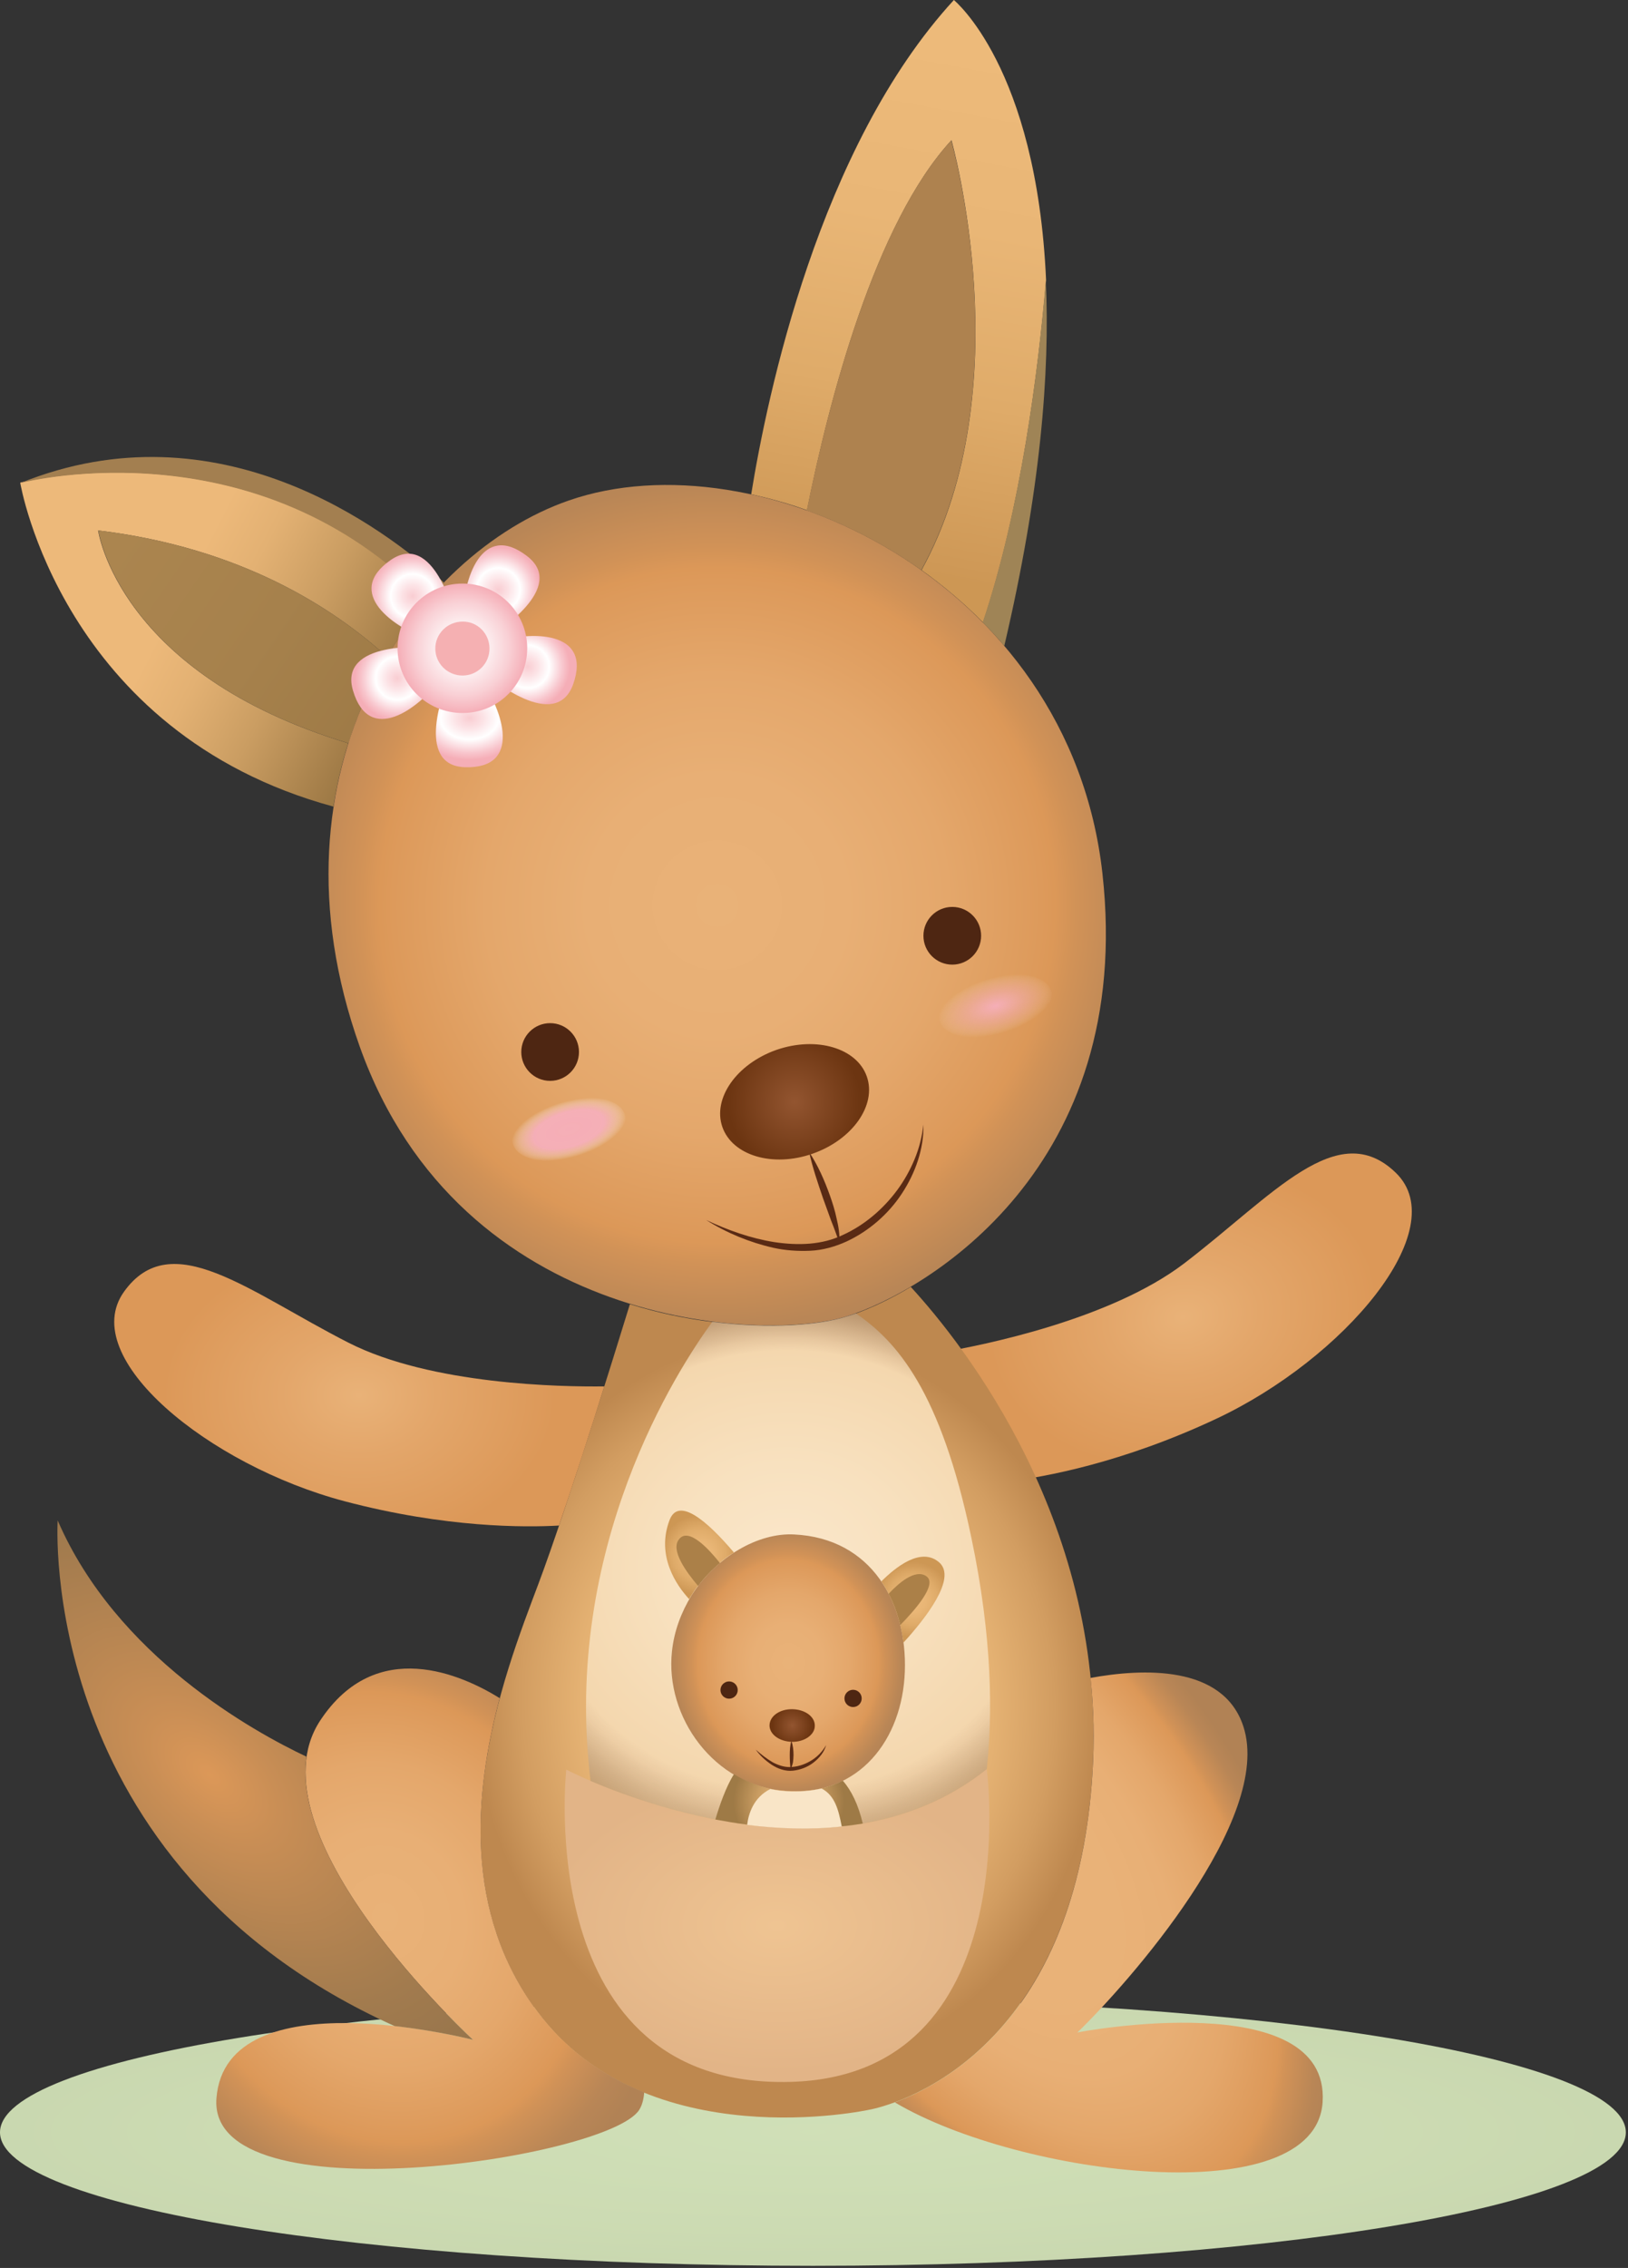
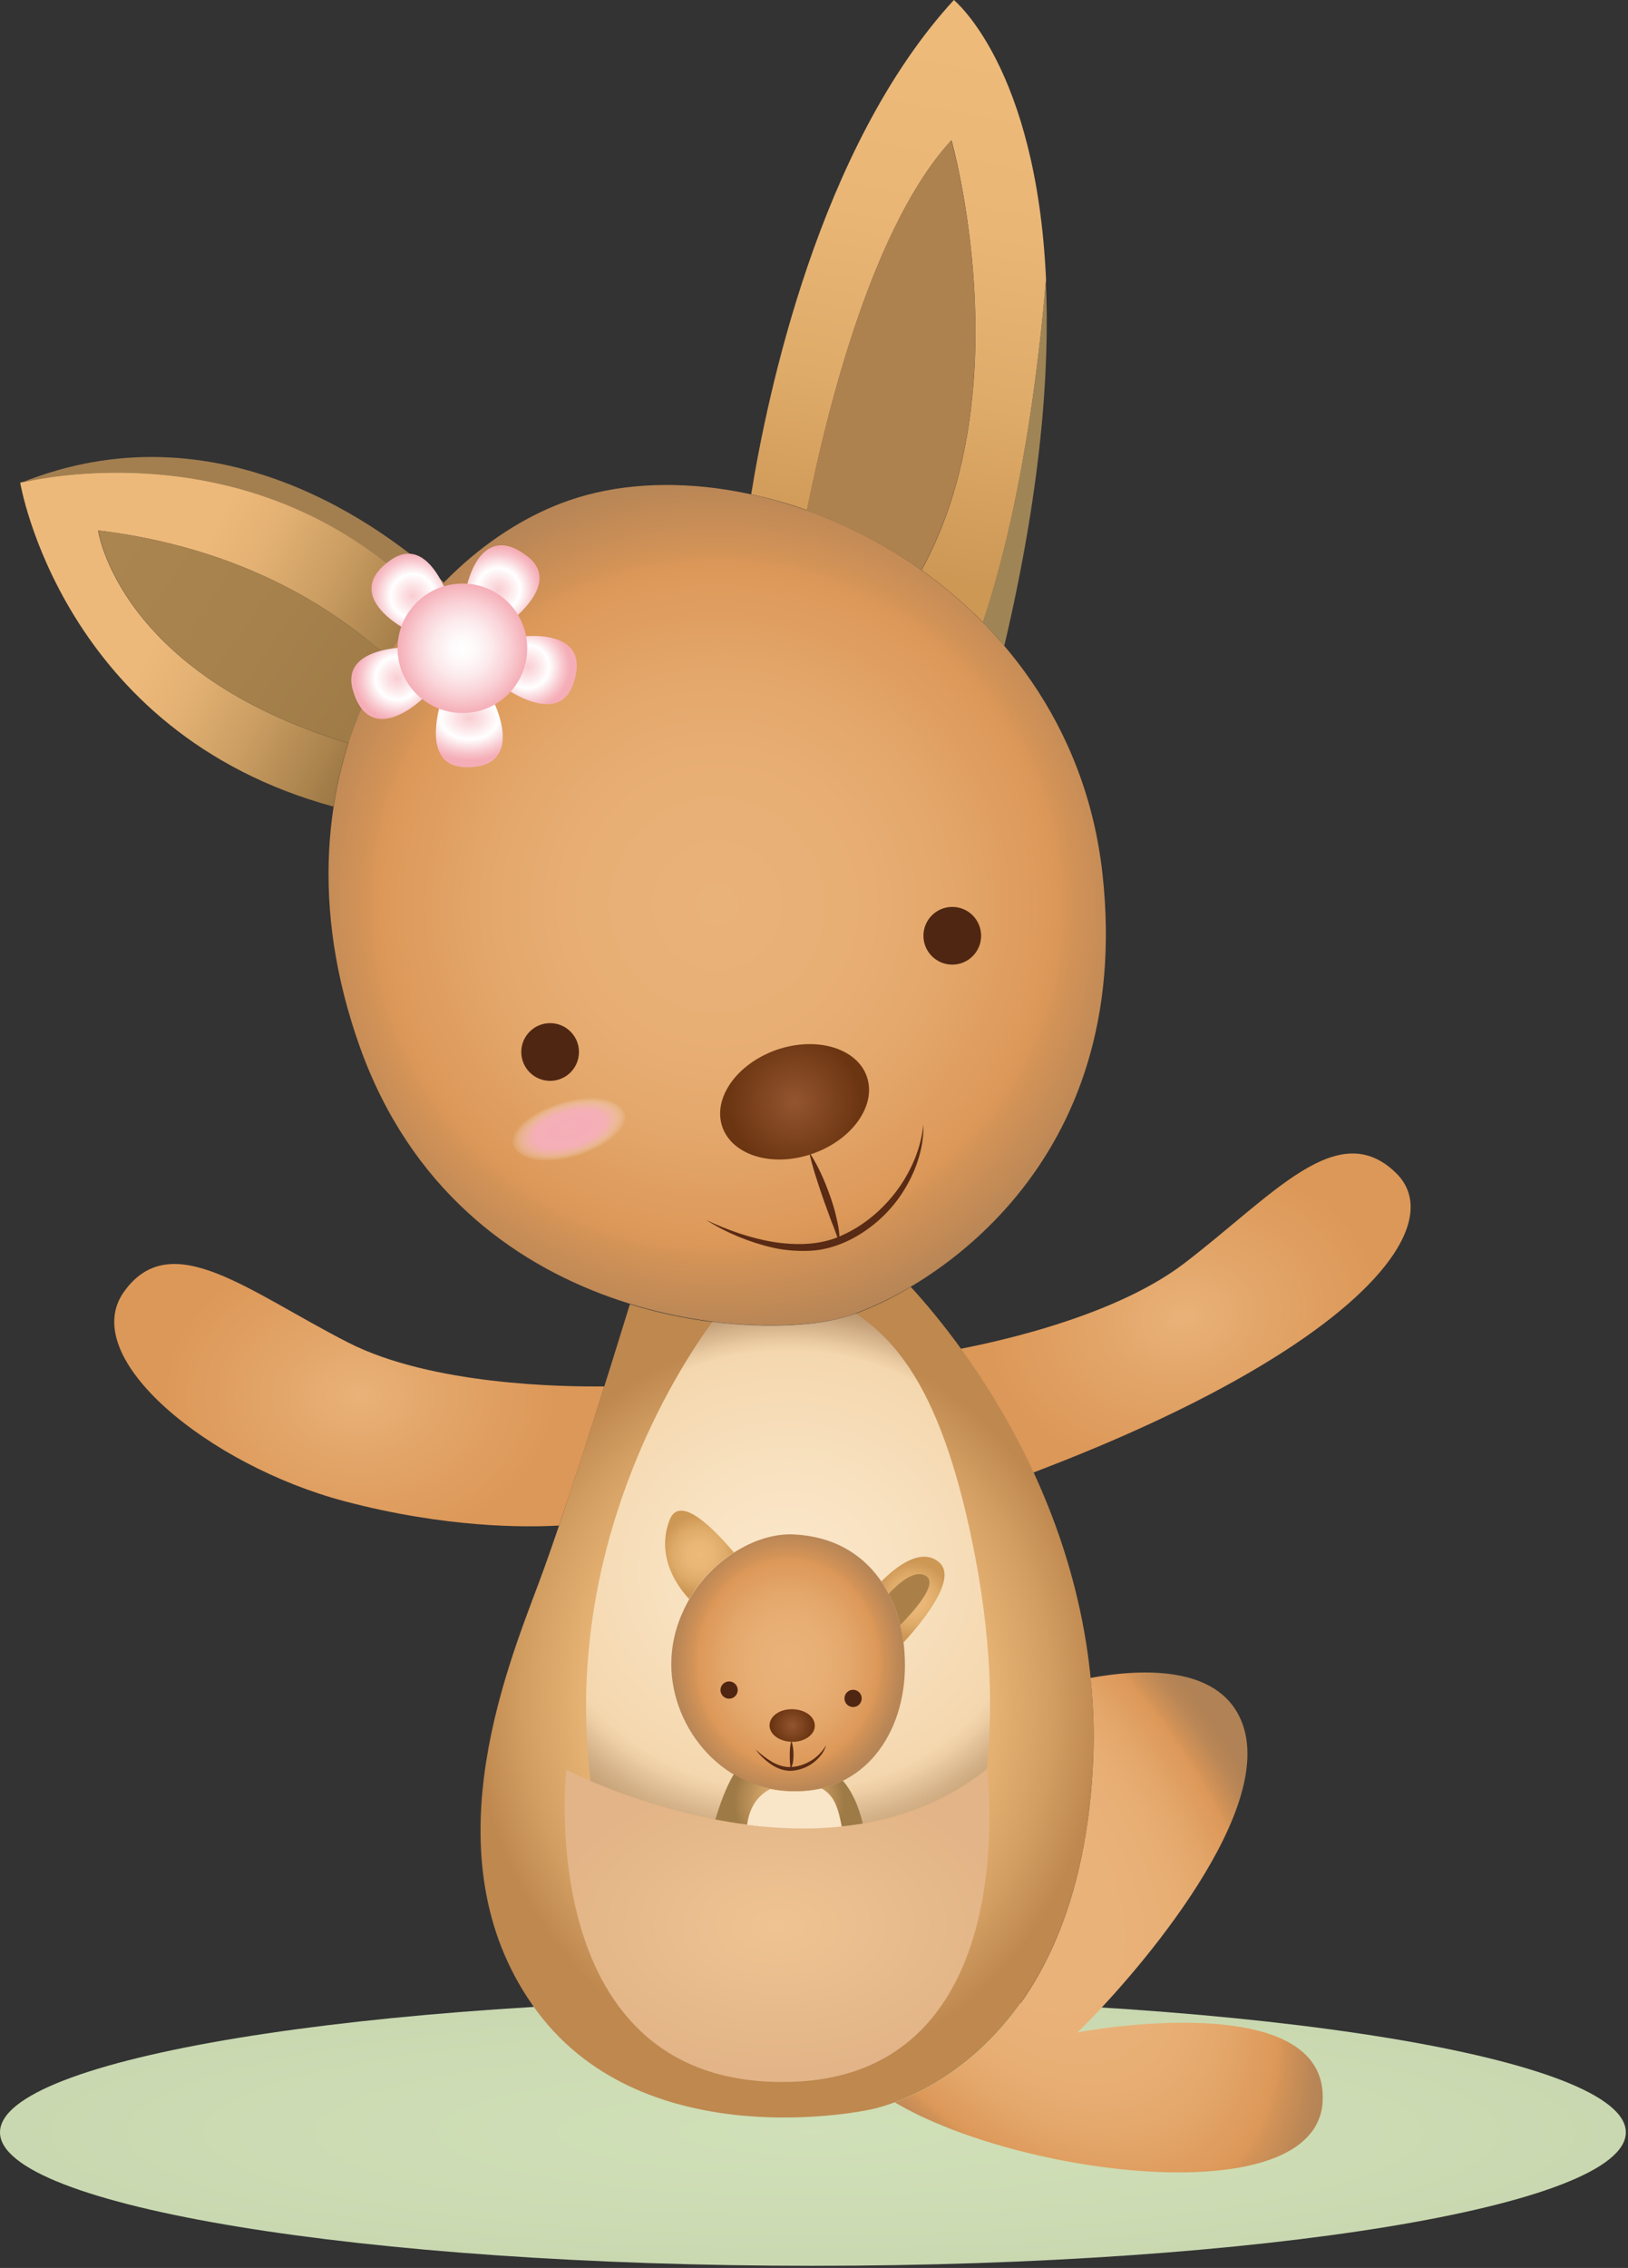
<svg xmlns="http://www.w3.org/2000/svg" width="604" height="841" viewBox="0 0 604 841" fill="none">
  <rect x="0" y="0" width="604" height="841" fill="#333333" stroke="none" />
-   <path d="M348.904 501.532C356.858 516.646 366.283 534.236 374.729 549.259C387.249 547.677 416.203 542.575 451.305 526.078C498.482 503.912 539.488 455.834 517.859 434.889C496.23 413.945 472.416 443.216 439.33 468.493C411.944 489.371 364.579 498.863 348.904 501.532Z" fill="url(#paint0_radial_617_508)" />
+   <path d="M348.904 501.532C356.858 516.646 366.283 534.236 374.729 549.259C498.482 503.912 539.488 455.834 517.859 434.889C496.23 413.945 472.416 443.216 439.33 468.493C411.944 489.371 364.579 498.863 348.904 501.532Z" fill="url(#paint0_radial_617_508)" />
  <path d="M301.6 840.2C468.169 840.2 603.2 818.038 603.2 790.7C603.2 763.362 468.169 741.2 301.6 741.2C135.031 741.2 0 763.362 0 790.7C0 818.038 135.031 840.2 301.6 840.2Z" fill="url(#paint1_radial_617_508)" />
  <path d="M388.1 103.9C385.2 137.7 378.8 188.6 364.7 230.8C357.6 223.6 350 217.2 341.9 211.4C379.1 143.9 353 52 353 52C324.6 82.8 307.6 148.3 299.4 189.2C292.5 186.7 285.6 184.8 278.7 183.3C284.6 146.8 303.8 54.5 353.9 0C353.8 0 384.6 24.6 388.1 103.9Z" fill="url(#paint2_linear_617_508)" />
  <path d="M372.6 239.5C370.1 236.5 367.4 233.6 364.6 230.8C378.7 188.6 385.2 137.7 388 104C389.6 138.1 386 182.5 372.6 239.5Z" fill="#9F8456" />
  <path d="M341.8 211.4C328.5 202 314 194.5 299.3 189.3C307.6 148.4 324.5 82.9 352.9 52.1C353 52 379.1 143.9 341.8 211.4Z" fill="#AE824F" />
  <path d="M143.6 243.6C123.8 225.5 89.5 203.1 36.4 196.7C36.4 196.7 43.8 250 129.2 275.6C126.8 283.1 125 290.9 123.7 299.1C22.9 271.7 7.5 179 7.5 179C7.5 179 7.6 179 7.7 178.9C12 177.9 95.8 157.8 158.7 222.5C153.2 229 148.1 236 143.6 243.6Z" fill="url(#paint3_linear_617_508)" />
  <path d="M164.7 216C162.6 218.1 160.6 220.4 158.6 222.7C95.7 157.9 11.9 178 7.6 179.1C80.9 149.5 142.5 195.6 164.7 216Z" fill="#A37F50" />
  <path d="M143.6 243.6C137.8 253.4 132.9 264 129.3 275.6C43.9 250.1 36.5 196.7 36.5 196.7C89.5 203.1 123.8 225.5 143.6 243.6Z" fill="url(#paint4_linear_617_508)" />
  <path d="M211 185.6C280.6 161.4 396.8 214.5 409 323.8C421.2 433.1 343.6 478.8 314.2 488.1C283.5 497.8 170.9 492.8 133.5 388.2C96.6 284.7 154.5 205.2 211 185.6Z" fill="url(#paint5_radial_617_508)" />
  <path d="M405.3 657.6C398.3 769.6 322.6 782.3 322.6 782.3C322.6 782.3 240 800.5 199.3 745.9C158.7 691.3 187.2 620.8 199.8 587.2C210.2 559.5 227.8 502.8 233.7 483.6C244.2 486.9 254.6 489 264.3 490.2C285.9 493 304.3 491.4 314.2 488.2C315.2 487.9 316.4 487.5 317.5 487.1C323.2 485 330.3 481.8 337.9 477.2C357.5 498.5 411 565.8 405.3 657.6Z" fill="url(#paint6_radial_617_508)" />
  <path d="M210.1 656.2C210.1 656.2 304.5 705.5 366.1 656C366.1 656 381 769.7 293.2 772C197 774.5 210.1 656.2 210.1 656.2Z" fill="url(#paint7_radial_617_508)" />
  <path d="M366.1 656C316 696.2 244.1 671.1 219.1 660.4C208.5 573.9 251.3 507.9 264.3 490.1C285.9 492.9 304.3 491.3 314.2 488.1C315.2 487.8 316.4 487.4 317.5 487C332.7 497.4 349 515.7 360.4 570.3C368.2 607.4 368.3 635.9 366.1 656Z" fill="url(#paint8_radial_617_508)" />
  <path d="M294.6 569C323.5 570.4 336.6 594.6 335.7 619.8C334.8 645 318.9 666 291.8 664.2C264.7 662.3 246.7 636.5 249.3 612.4C250.1 604.7 252.8 597.8 256.5 591.7C265.7 577.2 281.4 568.3 294.6 569Z" fill="url(#paint9_radial_617_508)" />
  <path d="M272.3 575.7C270.5 576.8 268.7 578.1 267.1 579.5C264.1 582 261.4 584.8 259 588C258.1 589.1 257.3 590.3 256.5 591.6C256.2 592 255.9 592.5 255.7 593C250.9 587.8 243.4 576.9 248.4 563.7C251.7 554.9 262.3 563.9 272.3 575.7Z" fill="url(#paint10_radial_617_508)" />
  <path d="M335.2 609.1C334.9 606.9 334.5 604.7 334 602.6C333 598.5 331.6 594.6 329.7 591C328.9 589.4 328 587.9 327 586.4C332.1 581.3 341.8 573.3 348.6 579.5C354.9 585.4 343.5 600 335.2 609.1Z" fill="url(#paint11_radial_617_508)" />
-   <path d="M267.1 579.6C264.1 582.1 261.4 584.9 259 588.1C254.5 582.8 248.7 574.8 251.9 570.8C255.5 566.1 263.2 574.7 267.1 579.6Z" fill="#AB8048" />
  <path d="M334 602.6C333 598.5 331.6 594.6 329.7 591C333.3 587.1 339.6 581.6 343.7 584.5C348 587.5 339.1 597.4 334 602.6Z" fill="#AB8048" />
  <path d="M320.1 676.2C317.5 676.6 315 677 312.4 677.2C300.5 678.5 288.6 678 277.3 676.6C273.2 676.1 269.3 675.4 265.4 674.7C266.9 669.7 269.3 662.6 272.3 657.9C276.4 660.4 281 662.2 285.9 663.3C287.8 663.7 289.9 664 291.9 664.1C296.6 664.4 301 664 304.9 663.1C307.7 662.5 310.3 661.5 312.7 660.3C315.9 664 318.4 669.1 320.1 676.2Z" fill="url(#paint12_radial_617_508)" />
  <path d="M312.3 677.3C300.4 678.6 288.5 678.1 277.2 676.7C277.7 672.5 279.6 666.5 285.8 663.4C287.7 663.8 289.8 664.1 291.8 664.2C296.5 664.5 300.9 664.1 304.8 663.2C309.8 665.8 311.1 671.2 312.3 677.3Z" fill="#F9E5C7" />
  <path d="M224.2 514.1C219.1 530.4 213 549.4 207.4 565.7C194.8 566.4 165.4 566.6 127.9 556.7C77.5 543.4 28.5 503.5 46 479C63.5 454.5 92.2 479 129.3 497.9C160 513.5 208.3 514.3 224.2 514.1Z" fill="url(#paint13_radial_617_508)" />
  <path d="M490.7 779.5C488 820.8 378.2 807 332 779.6C352.5 772 399.8 745.2 405.3 657.7C406.1 645.4 405.8 633.6 404.6 622.2C423.7 618.7 453.8 617.2 461.3 640.2C472.5 674.5 418.6 735.4 399.7 753.7C399.7 753.5 493.5 736 490.7 779.5Z" fill="url(#paint14_radial_617_508)" />
-   <path d="M239 775.9C238.8 778.4 238.3 780.5 237.2 782.3C226 800.5 76.9 822.8 80.3 778.1C83.8 732.6 175.5 756.4 175.5 756.4C175.5 756.4 91.5 679.4 118.8 638C139.6 606.5 171.5 621.1 185.4 629.7C176 664.8 171.9 709 199.3 745.8C210.3 760.6 224.4 770 239 775.9Z" fill="url(#paint15_radial_617_508)" />
-   <path d="M175.5 756.4C175.5 756.4 162.7 753.1 146.4 751.3C13.2 691.4 21.4 563.8 21.4 563.8C43.2 614.2 94.2 642.2 113.7 651.4C107.5 694 175.5 756.4 175.5 756.4Z" fill="url(#paint16_radial_617_508)" />
  <path d="M165.7 253.7C165.7 253.7 153.1 284.1 172.7 284.5C193.7 285 186.7 263.6 178.3 251.8C171.4 242.1 165.7 253.7 165.7 253.7Z" fill="url(#paint17_radial_617_508)" />
  <path d="M181.2 250.7C181.2 250.7 206.2 272.1 212.7 253.6C219.6 233.8 197.2 233.8 183.3 238.2C171.8 241.7 181.2 250.7 181.2 250.7Z" fill="url(#paint18_radial_617_508)" />
  <path d="M183 235.1C183 235.1 211.1 217.9 195.4 206.1C178.7 193.4 171.8 214.7 171.7 229.2C171.6 241.2 183 235.1 183 235.1Z" fill="url(#paint19_radial_617_508)" />
  <path d="M168.7 228.5C168.7 228.5 161 196.5 144.9 207.7C127.6 219.7 145.8 232.8 159.6 237.4C171.1 241.2 168.7 228.5 168.7 228.5Z" fill="url(#paint20_radial_617_508)" />
  <path d="M158.1 240C158.1 240 125.3 237.4 131 256.2C137 276.3 155.2 263.1 163.8 251.4C170.9 241.7 158.1 240 158.1 240Z" fill="url(#paint21_radial_617_508)" />
  <path d="M171.6 216.399C158.3 216.399 147.5 227.099 147.5 240.399C147.5 253.699 158.3 264.399 171.6 264.399C184.9 264.399 195.6 253.699 195.6 240.399C195.6 227.099 184.9 216.399 171.6 216.399Z" fill="url(#paint22_radial_617_508)" />
-   <path d="M181.6 240.5C181.6 246.1 177.1 250.5 171.6 250.5C166 250.5 161.5 246 161.5 240.5C161.5 235 166 230.5 171.6 230.5C177.1 230.4 181.6 234.9 181.6 240.5Z" fill="#F5B0B2" />
  <path d="M270.5 629.9C272.267 629.9 273.7 628.467 273.7 626.7C273.7 624.933 272.267 623.5 270.5 623.5C268.733 623.5 267.3 624.933 267.3 626.7C267.3 628.467 268.733 629.9 270.5 629.9Z" fill="#4E2612" />
  <path d="M316.5 633C318.267 633 319.7 631.567 319.7 629.8C319.7 628.032 318.267 626.6 316.5 626.6C314.733 626.6 313.3 628.032 313.3 629.8C313.3 631.567 314.733 633 316.5 633Z" fill="#4E2612" />
  <path d="M293.3 656.1C293.1 654.3 293 652.6 293 650.8C293 649.1 293.1 647.3 293.6 645.5C294.2 647.2 294.4 649 294.4 650.8C294.4 651.7 294.3 652.6 294.2 653.5C294 654.4 293.7 655.3 293.3 656.1Z" fill="#592A14" />
  <path d="M280.4 648.8C282.4 650.6 284.5 652.2 286.7 653.5C289 654.7 291.5 655.5 294 655.2C296.5 655 299 654.1 301.2 652.7C303.4 651.3 305.2 649.4 306.5 647.1C305.8 649.7 304 651.9 301.8 653.6C299.6 655.3 296.9 656.3 294.2 656.6C291.4 656.9 288.6 655.9 286.3 654.4C283.9 652.8 281.9 650.9 280.4 648.8Z" fill="#592A14" />
  <path d="M302.3 640C302.3 643.3 298.4 646 293.8 645.9C289.2 645.8 285.4 643.1 285.5 639.7C285.6 636.3 289.4 633.7 294 633.8C298.7 633.9 302.4 636.6 302.3 640Z" fill="url(#paint23_radial_617_508)" />
  <path d="M204.1 400.799C210.009 400.799 214.8 396.009 214.8 390.099C214.8 384.19 210.009 379.399 204.1 379.399C198.19 379.399 193.4 384.19 193.4 390.099C193.4 396.009 198.19 400.799 204.1 400.799Z" fill="#4E2612" />
  <path d="M353.3 357.7C359.21 357.7 364 352.909 364 347C364 341.09 359.21 336.3 353.3 336.3C347.391 336.3 342.6 341.09 342.6 347C342.6 352.909 347.391 357.7 353.3 357.7Z" fill="#4E2612" />
  <path d="M311.4 460.8C310.4 458 309.4 455.2 308.3 452.5L305.3 444.2C303.4 438.6 301.5 433.1 300.2 427.2C303.5 432.2 305.9 437.7 307.9 443.3C308.9 446.1 309.8 449 310.4 451.9C311.1 454.8 311.6 457.8 311.4 460.8Z" fill="#592A14" />
  <path d="M262 452.4C266 454.3 270.2 456 274.4 457.4C278.6 458.8 282.9 459.9 287.3 460.6C296 461.9 305 461.7 312.8 457.9C320.7 454.3 327.6 448.4 332.8 441.4C335.4 437.9 337.6 434 339.3 429.9C341 425.8 342.1 421.5 342.6 417C342.8 426 339.6 435 334.6 442.6C329.6 450.2 322.4 456.5 314 460.4C309.8 462.3 305.2 463.6 300.6 463.8C296 464 291.4 463.7 286.9 462.7C278.1 460.7 269.6 457.2 262 452.4Z" fill="#592A14" />
  <path d="M321.6 399.2C325.3 409.8 316.3 422.6 301.5 427.8C286.7 433 271.7 428.5 268 417.9C264.3 407.3 273.3 394.5 288.1 389.3C302.9 384.2 317.9 388.6 321.6 399.2Z" fill="url(#paint24_radial_617_508)" />
  <path d="M231.9 413.5C233.4 419.4 225.3 426.5 213.7 429.4C202.2 432.3 191.7 429.9 190.2 424C188.7 418.1 196.8 411 208.4 408.1C219.9 405.2 230.4 407.7 231.9 413.5Z" fill="url(#paint25_radial_617_508)" />
-   <path d="M390.1 367.8C391.6 373.7 383.5 380.8 372 383.7C360.5 386.6 350 384.2 348.5 378.3C347 372.4 355.1 365.3 366.6 362.4C378.1 359.5 388.7 361.9 390.1 367.8Z" fill="url(#paint26_radial_617_508)" />
  <defs>
    <radialGradient id="paint0_radial_617_508" cx="0" cy="0" r="1" gradientUnits="userSpaceOnUse" gradientTransform="translate(438.936 488.351) rotate(169.616) scale(72.906 55.868)">
      <stop stop-color="#E9B278" />
      <stop offset="0.397" stop-color="#E3A66A" />
      <stop offset="1" stop-color="#DC9858" />
    </radialGradient>
    <radialGradient id="paint1_radial_617_508" cx="0" cy="0" r="1" gradientUnits="userSpaceOnUse" gradientTransform="translate(301.615 790.644) scale(303.495 51.351)">
      <stop stop-color="#D2E2B9" stop-opacity="0.985" />
      <stop offset="0.726" stop-color="#CEDDB4" stop-opacity="0.985" />
      <stop offset="1" stop-color="#CBDAB1" stop-opacity="0.985" />
    </radialGradient>
    <linearGradient id="paint2_linear_617_508" x1="323.027" y1="209.244" x2="358.511" y2="16.883" gradientUnits="userSpaceOnUse">
      <stop stop-color="#CD9754" />
      <stop offset="0.016" stop-color="#CE9856" />
      <stop offset="0.335" stop-color="#DFAB69" />
      <stop offset="0.661" stop-color="#E9B676" />
      <stop offset="1" stop-color="#EDBA7A" />
    </linearGradient>
    <linearGradient id="paint3_linear_617_508" x1="142.257" y1="259.184" x2="66.62" y2="219.965" gradientUnits="userSpaceOnUse">
      <stop stop-color="#9E7A46" />
      <stop offset="0.057" stop-color="#A47E49" />
      <stop offset="0.439" stop-color="#CA9D62" />
      <stop offset="0.767" stop-color="#E3B173" />
      <stop offset="1" stop-color="#EDB97A" />
    </linearGradient>
    <linearGradient id="paint4_linear_617_508" x1="141.345" y1="267.786" x2="43.297" y2="200.553" gradientUnits="userSpaceOnUse">
      <stop stop-color="#9E7A46" />
      <stop offset="0.449" stop-color="#A6814C" />
      <stop offset="1" stop-color="#AB854F" />
    </linearGradient>
    <radialGradient id="paint5_radial_617_508" cx="0" cy="0" r="1" gradientUnits="userSpaceOnUse" gradientTransform="translate(266.091 335.695) rotate(-144.619) scale(171.537 172.679)">
      <stop stop-color="#E9B278" />
      <stop offset="0.278" stop-color="#E8AF75" />
      <stop offset="0.497" stop-color="#E4A76B" />
      <stop offset="0.697" stop-color="#DD9A5B" />
      <stop offset="0.726" stop-color="#DC9858" />
      <stop offset="0.773" stop-color="#D19257" />
      <stop offset="0.908" stop-color="#B98656" />
      <stop offset="1" stop-color="#B18255" />
    </radialGradient>
    <radialGradient id="paint6_radial_617_508" cx="0" cy="0" r="1" gradientUnits="userSpaceOnUse" gradientTransform="translate(292.028 631.136) rotate(87.583) scale(135.373 115.943)">
      <stop stop-color="#BE874D" />
      <stop offset="0.024" stop-color="#C28B51" />
      <stop offset="0.187" stop-color="#D9A466" />
      <stop offset="0.347" stop-color="#E8B475" />
      <stop offset="0.503" stop-color="#EDBA7A" />
      <stop offset="0.655" stop-color="#E5B273" />
      <stop offset="0.852" stop-color="#D29D61" />
      <stop offset="1" stop-color="#BE884F" />
    </radialGradient>
    <radialGradient id="paint7_radial_617_508" cx="0" cy="0" r="1" gradientUnits="userSpaceOnUse" gradientTransform="translate(288.295 713.98) scale(86.203 54.567)">
      <stop stop-color="#EFC492" />
      <stop offset="1" stop-color="#E2B487" />
    </radialGradient>
    <radialGradient id="paint8_radial_617_508" cx="0" cy="0" r="1" gradientUnits="userSpaceOnUse" gradientTransform="translate(292.405 582.506) rotate(-88.809) scale(103.751 115.488)">
      <stop stop-color="#FBE7CB" />
      <stop offset="0.383" stop-color="#F8E1BF" />
      <stop offset="0.789" stop-color="#F4D7AE" />
      <stop offset="0.832" stop-color="#EDD0AA" stop-opacity="0.88" />
      <stop offset="0.886" stop-color="#D9BE9D" stop-opacity="0.725" />
      <stop offset="0.947" stop-color="#B9A289" stop-opacity="0.55" />
      <stop offset="1" stop-color="#998675" stop-opacity="0.4" />
    </radialGradient>
    <radialGradient id="paint9_radial_617_508" cx="0" cy="0" r="1" gradientUnits="userSpaceOnUse" gradientTransform="translate(292.41 616.586) scale(46.187 52.662)">
      <stop stop-color="#E9B278" />
      <stop offset="0.278" stop-color="#E8AF75" />
      <stop offset="0.497" stop-color="#E4A76B" />
      <stop offset="0.697" stop-color="#DD9A5B" />
      <stop offset="0.726" stop-color="#DC9858" />
      <stop offset="0.773" stop-color="#D19257" />
      <stop offset="0.908" stop-color="#B98656" />
      <stop offset="1" stop-color="#B18255" />
    </radialGradient>
    <radialGradient id="paint10_radial_617_508" cx="0" cy="0" r="1" gradientUnits="userSpaceOnUse" gradientTransform="translate(259.54 576.595) scale(14.711)">
      <stop stop-color="#EDBA7A" />
      <stop offset="0.339" stop-color="#E9B676" />
      <stop offset="0.665" stop-color="#DFAB69" />
      <stop offset="0.984" stop-color="#CE9856" />
      <stop offset="1" stop-color="#CD9754" />
    </radialGradient>
    <radialGradient id="paint11_radial_617_508" cx="0" cy="0" r="1" gradientUnits="userSpaceOnUse" gradientTransform="translate(338.663 593.158) scale(13.98 13.98)">
      <stop stop-color="#EDBA7A" />
      <stop offset="0.339" stop-color="#E9B676" />
      <stop offset="0.665" stop-color="#DFAB69" />
      <stop offset="0.984" stop-color="#CE9856" />
      <stop offset="1" stop-color="#CD9754" />
    </radialGradient>
    <radialGradient id="paint12_radial_617_508" cx="0" cy="0" r="1" gradientUnits="userSpaceOnUse" gradientTransform="translate(292.704 667.998) scale(20.6 20.6)">
      <stop stop-color="#EDB97A" />
      <stop offset="0.233" stop-color="#E3B173" />
      <stop offset="0.561" stop-color="#CA9D62" />
      <stop offset="0.943" stop-color="#A47E49" />
      <stop offset="1" stop-color="#9E7A46" />
    </radialGradient>
    <radialGradient id="paint13_radial_617_508" cx="0" cy="0" r="1" gradientUnits="userSpaceOnUse" gradientTransform="translate(133.267 517.362) scale(72.906 55.868)">
      <stop stop-color="#E9B278" />
      <stop offset="0.397" stop-color="#E3A66A" />
      <stop offset="1" stop-color="#DC9858" />
    </radialGradient>
    <radialGradient id="paint14_radial_617_508" cx="0" cy="0" r="1" gradientUnits="userSpaceOnUse" gradientTransform="translate(370.781 690.406) rotate(-34.431) scale(94.386 170.223)">
      <stop offset="0.346" stop-color="#E9B278" />
      <stop offset="0.533" stop-color="#E8AF75" />
      <stop offset="0.682" stop-color="#E4A76B" />
      <stop offset="0.816" stop-color="#DD9A5B" />
      <stop offset="0.836" stop-color="#DC9858" />
      <stop offset="0.864" stop-color="#D19257" />
      <stop offset="0.945" stop-color="#B98656" />
      <stop offset="1" stop-color="#B18255" />
    </radialGradient>
    <radialGradient id="paint15_radial_617_508" cx="0" cy="0" r="1" gradientUnits="userSpaceOnUse" gradientTransform="translate(142.835 710.95) rotate(-22.048) scale(103.53 116.13)">
      <stop stop-color="#E9B278" />
      <stop offset="0.278" stop-color="#E8AF75" />
      <stop offset="0.497" stop-color="#E4A76B" />
      <stop offset="0.697" stop-color="#DD9A5B" />
      <stop offset="0.726" stop-color="#DC9858" />
      <stop offset="0.773" stop-color="#D19257" />
      <stop offset="0.908" stop-color="#B98656" />
      <stop offset="1" stop-color="#B18255" />
    </radialGradient>
    <radialGradient id="paint16_radial_617_508" cx="0" cy="0" r="1" gradientUnits="userSpaceOnUse" gradientTransform="translate(77.9 658.205) rotate(43.622) scale(163.019 90.077)">
      <stop stop-color="#DC9858" />
      <stop offset="0.192" stop-color="#C98E55" />
      <stop offset="0.656" stop-color="#A27B4E" />
      <stop offset="0.904" stop-color="#94734B" />
    </radialGradient>
    <radialGradient id="paint17_radial_617_508" cx="0" cy="0" r="1" gradientUnits="userSpaceOnUse" gradientTransform="translate(174.181 266.264) scale(21.077 15.553)">
      <stop stop-color="#F9CDD2" />
      <stop offset="0.237" stop-color="#FCE2E5" />
      <stop offset="0.511" stop-color="white" />
      <stop offset="0.833" stop-color="#F8C6CD" />
      <stop offset="1" stop-color="#F5AEB7" />
    </radialGradient>
    <radialGradient id="paint18_radial_617_508" cx="0" cy="0" r="1" gradientUnits="userSpaceOnUse" gradientTransform="translate(195.749 247.19) scale(15.671 15.671)">
      <stop stop-color="#F9CDD2" />
      <stop offset="0.237" stop-color="#FCE2E5" />
      <stop offset="0.511" stop-color="white" />
      <stop offset="0.833" stop-color="#F8C6CD" />
      <stop offset="1" stop-color="#F5AEB7" />
    </radialGradient>
    <radialGradient id="paint19_radial_617_508" cx="0" cy="0" r="1" gradientUnits="userSpaceOnUse" gradientTransform="translate(184.906 218.682) scale(15.816 15.816)">
      <stop stop-color="#F9CDD2" />
      <stop offset="0.237" stop-color="#FCE2E5" />
      <stop offset="0.511" stop-color="white" />
      <stop offset="0.833" stop-color="#F8C6CD" />
      <stop offset="1" stop-color="#F5AEB7" />
    </radialGradient>
    <radialGradient id="paint20_radial_617_508" cx="0" cy="0" r="1" gradientUnits="userSpaceOnUse" gradientTransform="translate(153.078 221.006) scale(15.968)">
      <stop stop-color="#F9CDD2" />
      <stop offset="0.237" stop-color="#FCE2E5" />
      <stop offset="0.511" stop-color="white" />
      <stop offset="0.833" stop-color="#F8C6CD" />
      <stop offset="1" stop-color="#F5AEB7" />
    </radialGradient>
    <radialGradient id="paint21_radial_617_508" cx="0" cy="0" r="1" gradientUnits="userSpaceOnUse" gradientTransform="translate(147.398 251.504) scale(15.749 15.749)">
      <stop stop-color="#F9CDD2" />
      <stop offset="0.237" stop-color="#FCE2E5" />
      <stop offset="0.511" stop-color="white" />
      <stop offset="0.833" stop-color="#F8C6CD" />
      <stop offset="1" stop-color="#F5AEB7" />
    </radialGradient>
    <radialGradient id="paint22_radial_617_508" cx="0" cy="0" r="1" gradientUnits="userSpaceOnUse" gradientTransform="translate(171.584 240.467) scale(24.04 24.04)">
      <stop stop-color="white" />
      <stop offset="0.196" stop-color="#FEF9FA" />
      <stop offset="0.444" stop-color="#FCEAEC" />
      <stop offset="0.721" stop-color="#F9D0D5" />
      <stop offset="1" stop-color="#F5AEB7" />
    </radialGradient>
    <radialGradient id="paint23_radial_617_508" cx="0" cy="0" r="1" gradientUnits="userSpaceOnUse" gradientTransform="translate(293.93 639.814) rotate(19.945) scale(7.33 7.33)">
      <stop stop-color="#935530" />
      <stop offset="1" stop-color="#6C3511" />
    </radialGradient>
    <radialGradient id="paint24_radial_617_508" cx="0" cy="0" r="1" gradientUnits="userSpaceOnUse" gradientTransform="translate(294.762 408.558) scale(24.701 24.701)">
      <stop stop-color="#935530" />
      <stop offset="1" stop-color="#6C3511" />
    </radialGradient>
    <radialGradient id="paint25_radial_617_508" cx="0" cy="0" r="1" gradientUnits="userSpaceOnUse" gradientTransform="translate(211.048 418.784) rotate(-16.367) scale(22.154 10.434)">
      <stop stop-color="#F5AEB7" />
      <stop offset="0.612" stop-color="#F5AFB8" stop-opacity="0.985" />
      <stop offset="0.686" stop-color="#F6B5BD" stop-opacity="0.794" />
      <stop offset="0.786" stop-color="#F8C6CC" stop-opacity="0.537" />
      <stop offset="0.899" stop-color="#FBE2E5" stop-opacity="0.245" />
      <stop offset="0.994" stop-color="white" stop-opacity="0" />
    </radialGradient>
    <radialGradient id="paint26_radial_617_508" cx="0" cy="0" r="1" gradientUnits="userSpaceOnUse" gradientTransform="translate(369.355 372.985) rotate(-16.414) scale(22.154 10.432)">
      <stop stop-color="#F5AEB7" />
      <stop offset="0.467" stop-color="#F5B0B9" stop-opacity="0.531" />
      <stop offset="0.635" stop-color="#F6B7BF" stop-opacity="0.362" />
      <stop offset="0.754" stop-color="#F8C2C9" stop-opacity="0.241" />
      <stop offset="0.851" stop-color="#FAD3D8" stop-opacity="0.144" />
      <stop offset="0.933" stop-color="#FCE9EB" stop-opacity="0.062" />
      <stop offset="0.994" stop-color="white" stop-opacity="0" />
    </radialGradient>
  </defs>
</svg>